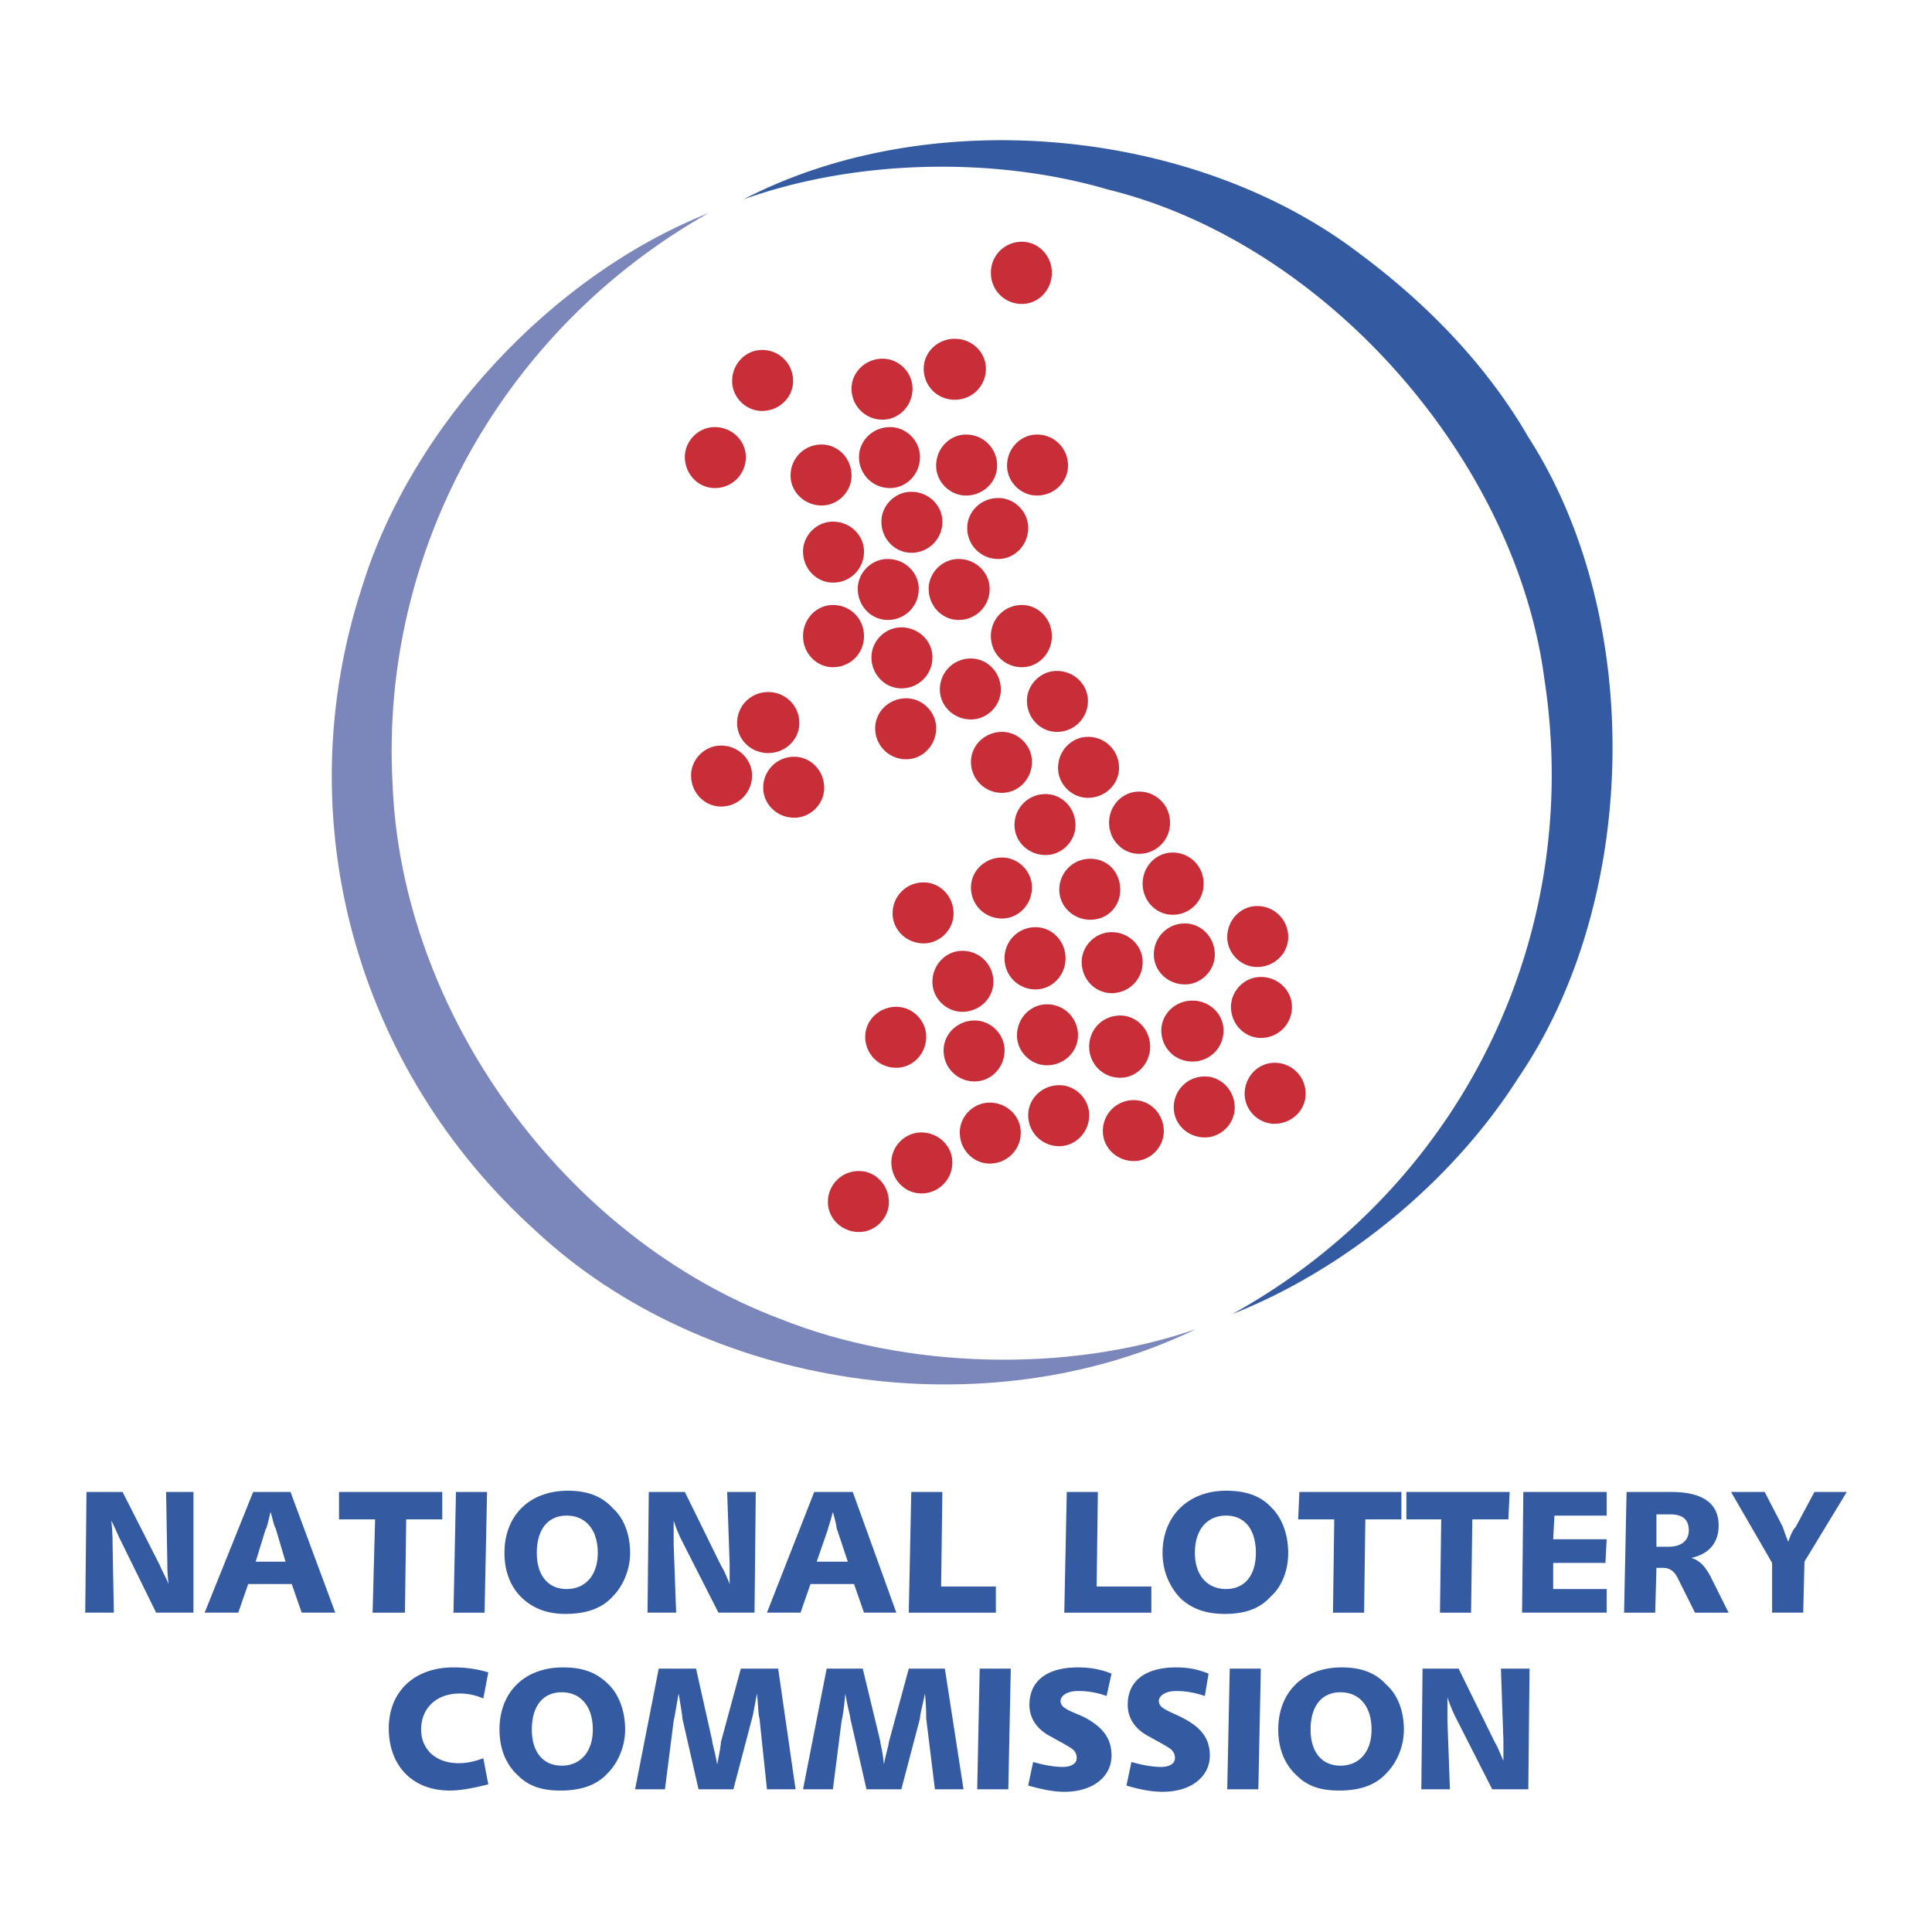
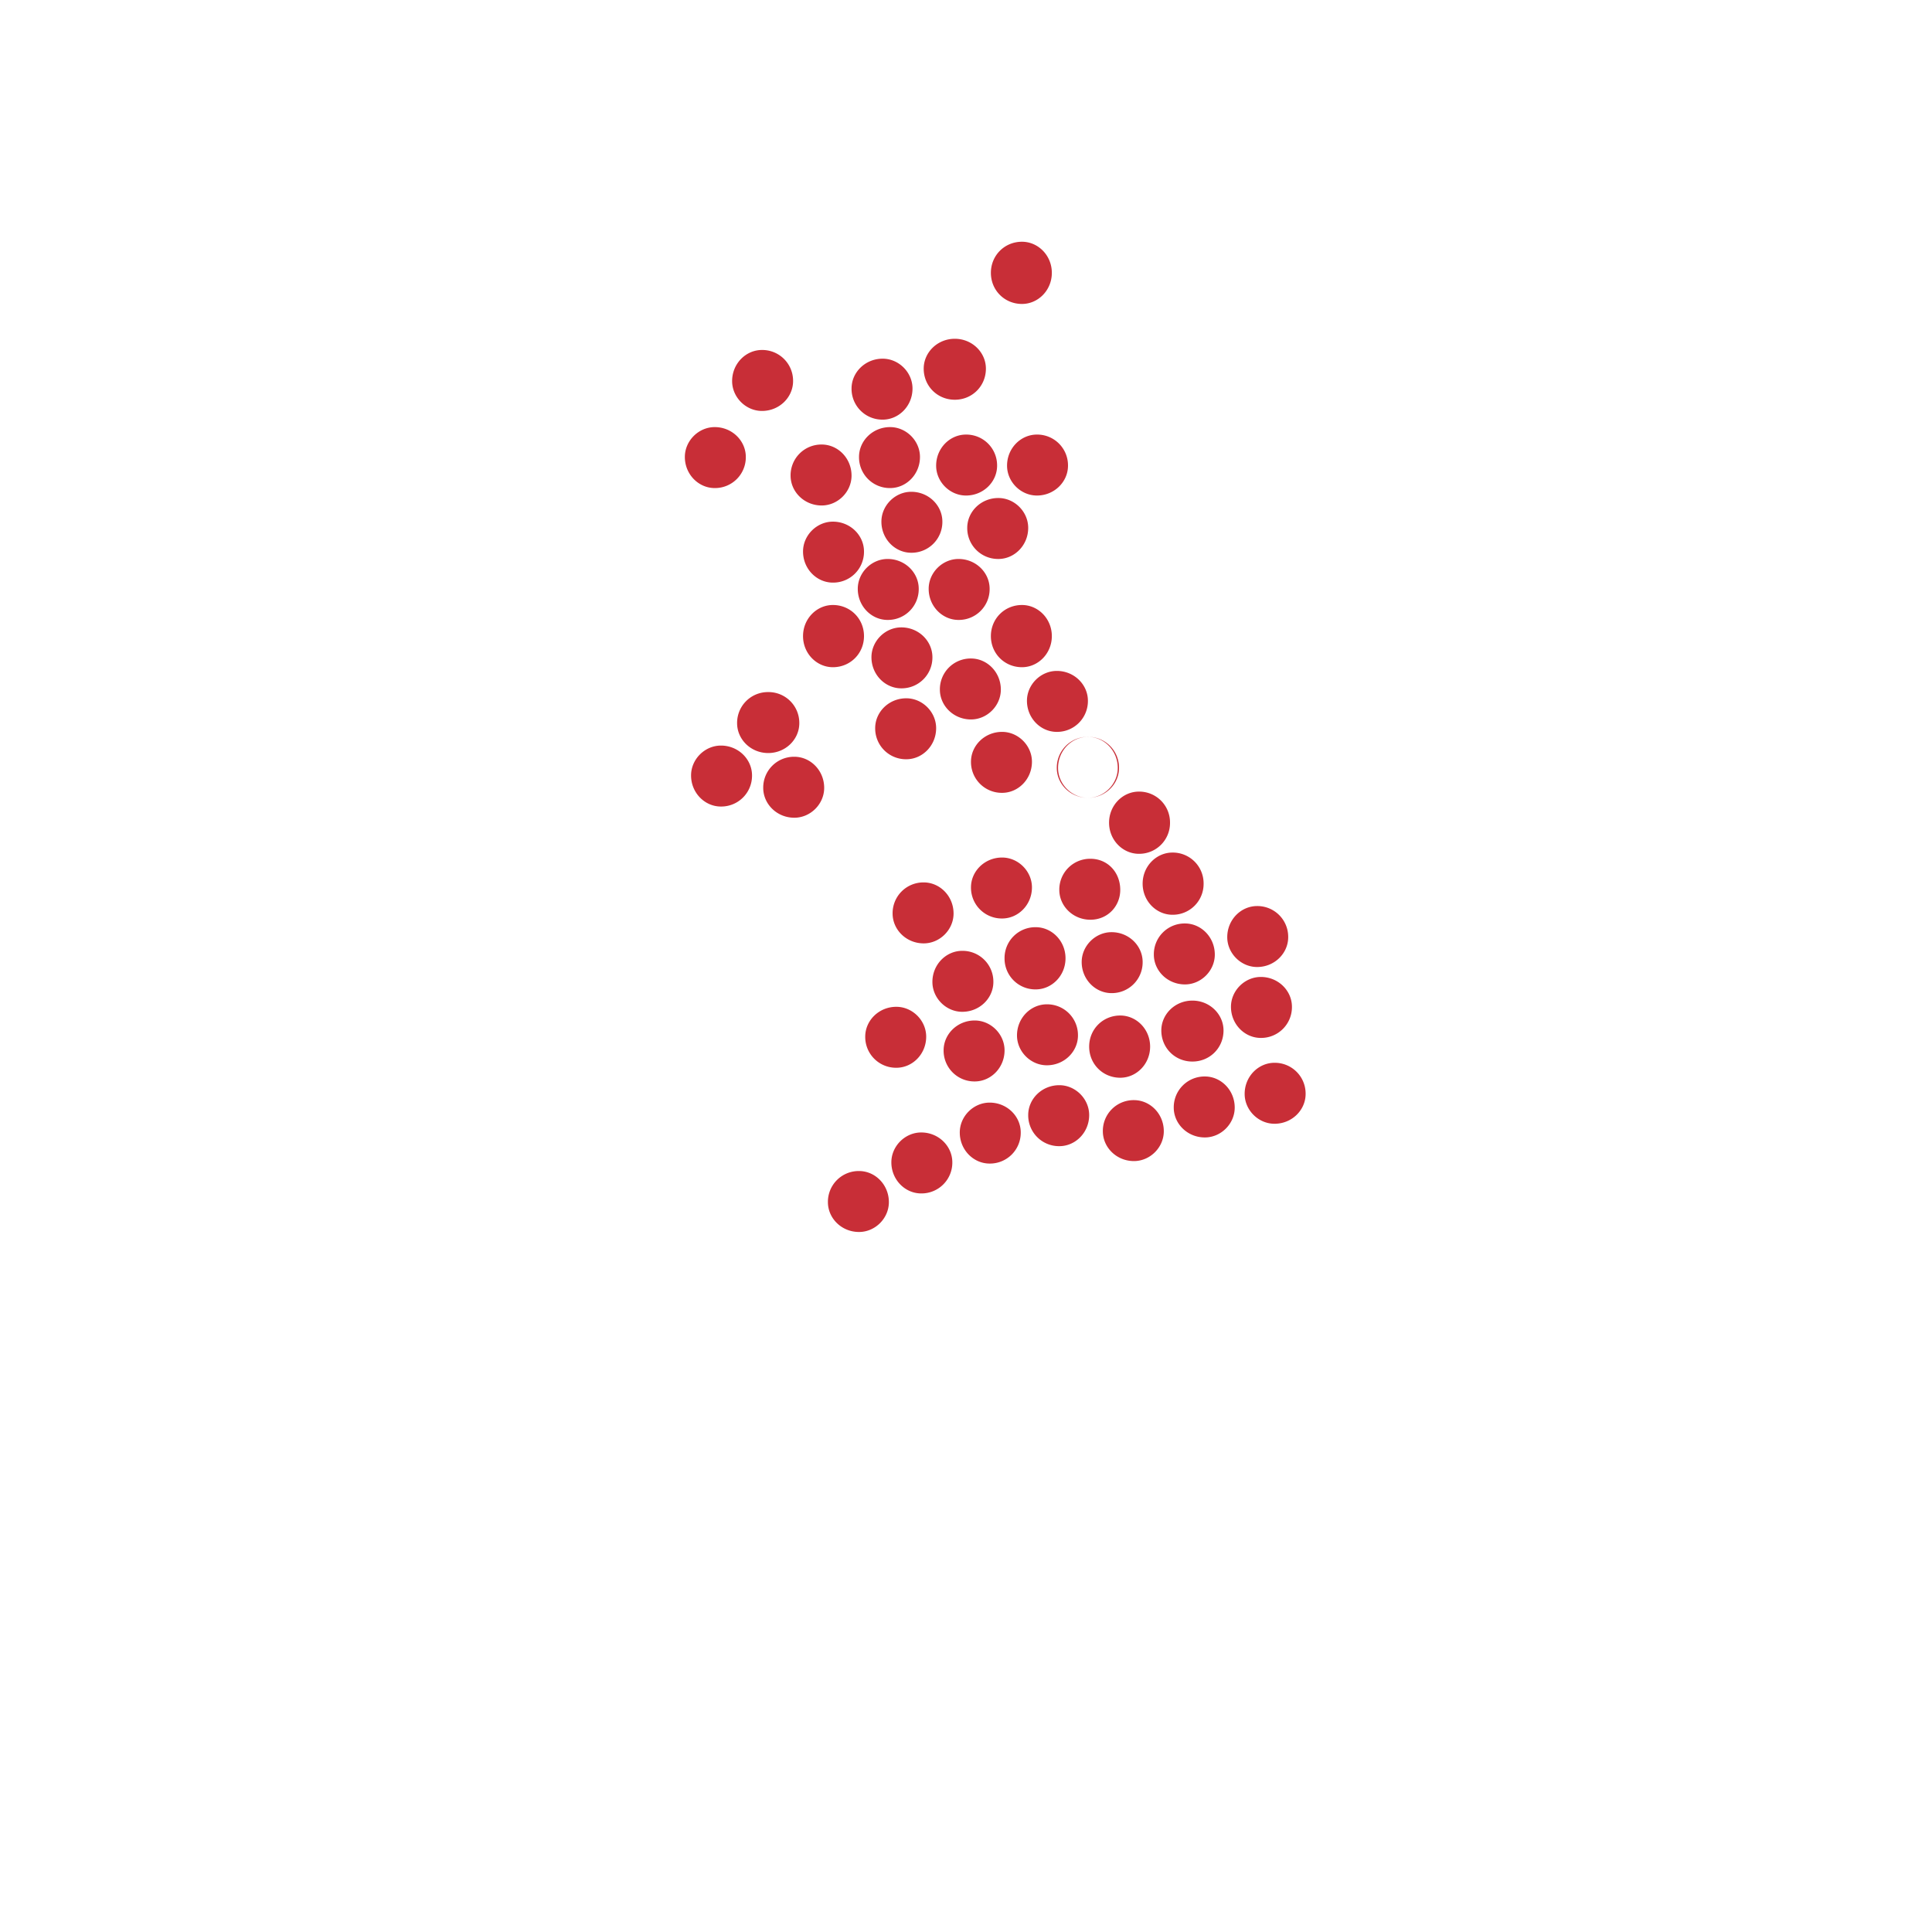
<svg xmlns="http://www.w3.org/2000/svg" width="2500" height="2500" viewBox="0 0 192.756 192.756">
  <g fill-rule="evenodd" clip-rule="evenodd">
    <path fill="#fff" d="M0 0h192.756v192.756H0V0z" />
-     <path d="M101.963 24.119c-1.738 0-3.102 1.365-3.102 3.103s1.363 3.103 3.102 3.103c1.613 0 2.979-1.365 2.979-3.103s-1.366-3.103-2.979-3.103zM76.023 34.917c-1.613 0-2.979 1.366-2.979 3.104 0 1.613 1.365 2.979 2.979 2.979 1.738 0 3.103-1.365 3.103-2.979a3.073 3.073 0 0 0-3.103-3.104zM71.307 42.612c-1.613 0-2.979 1.366-2.979 2.979 0 1.738 1.366 3.103 2.979 3.103a3.072 3.072 0 0 0 3.103-3.103c0-1.613-1.366-2.979-3.103-2.979zM88.062 35.786c-1.737 0-3.103 1.365-3.103 2.979a3.073 3.073 0 0 0 3.103 3.103c1.614 0 2.979-1.365 2.979-3.103 0-1.614-1.365-2.979-2.979-2.979zM95.261 33.8c-1.738 0-3.103 1.365-3.103 2.979 0 1.737 1.365 3.103 3.103 3.103s3.103-1.365 3.103-3.103c-.001-1.614-1.365-2.979-3.103-2.979zM103.453 43.357c-1.613 0-2.979 1.365-2.979 3.103 0 1.614 1.365 2.979 2.979 2.979 1.736 0 3.102-1.365 3.102-2.979a3.073 3.073 0 0 0-3.102-3.103zM96.378 43.357c-1.613 0-2.979 1.365-2.979 3.103 0 1.614 1.365 2.979 2.979 2.979 1.737 0 3.103-1.365 3.103-2.979a3.074 3.074 0 0 0-3.103-3.103zM88.807 42.612c-1.738 0-3.103 1.366-3.103 2.979a3.072 3.072 0 0 0 3.103 3.103c1.613 0 2.979-1.365 2.979-3.103 0-1.613-1.366-2.979-2.979-2.979zM81.98 44.35a3.072 3.072 0 0 0-3.103 3.103c0 1.613 1.365 2.979 3.103 2.979 1.614 0 2.979-1.365 2.979-2.979 0-1.738-1.365-3.103-2.979-3.103zM83.098 52.045c-1.614 0-2.979 1.365-2.979 2.979 0 1.738 1.365 3.103 2.979 3.103a3.072 3.072 0 0 0 3.103-3.103c0-1.614-1.366-2.979-3.103-2.979zM83.098 60.361c-1.614 0-2.979 1.365-2.979 3.103s1.365 3.103 2.979 3.103c1.738 0 3.103-1.366 3.103-3.103s-1.366-3.103-3.103-3.103zM88.559 55.769c-1.614 0-2.979 1.365-2.979 2.979 0 1.738 1.365 3.103 2.979 3.103a3.072 3.072 0 0 0 3.103-3.103c0-1.615-1.366-2.979-3.103-2.979zM90.917 49.066c-1.613 0-2.979 1.365-2.979 2.979 0 1.738 1.365 3.103 2.979 3.103a3.073 3.073 0 0 0 3.104-3.103c-.001-1.614-1.367-2.979-3.104-2.979zM99.605 49.687c-1.738 0-3.103 1.365-3.103 2.979a3.073 3.073 0 0 0 3.103 3.103c1.613 0 2.979-1.366 2.979-3.103 0-1.614-1.365-2.979-2.979-2.979zM95.633 55.769c-1.613 0-2.979 1.365-2.979 2.979 0 1.738 1.366 3.103 2.979 3.103a3.072 3.072 0 0 0 3.103-3.103c0-1.615-1.365-2.979-3.103-2.979zM89.924 62.594c-1.614 0-2.979 1.366-2.979 2.979 0 1.737 1.366 3.103 2.979 3.103a3.073 3.073 0 0 0 3.103-3.103c0-1.613-1.365-2.979-3.103-2.979zM90.42 69.669c-1.737 0-3.103 1.365-3.103 2.979a3.072 3.072 0 0 0 3.103 3.103c1.613 0 2.979-1.365 2.979-3.103 0-1.613-1.365-2.979-2.979-2.979zM76.644 69.049a3.072 3.072 0 0 0-3.103 3.103c0 1.614 1.365 2.979 3.103 2.979s3.103-1.365 3.103-2.979a3.073 3.073 0 0 0-3.103-3.103zM71.927 74.386c-1.613 0-2.979 1.365-2.979 2.979 0 1.738 1.366 3.103 2.979 3.103a3.073 3.073 0 0 0 3.103-3.103c0-1.614-1.365-2.979-3.103-2.979zM79.25 75.502a3.073 3.073 0 0 0-3.103 3.104c0 1.613 1.365 2.979 3.103 2.979 1.613 0 2.979-1.365 2.979-2.979 0-1.738-1.366-3.104-2.979-3.104zM101.963 60.361c-1.738 0-3.102 1.365-3.102 3.103s1.363 3.103 3.102 3.103c1.613 0 2.979-1.366 2.979-3.103s-1.366-3.103-2.979-3.103zM96.875 65.698a3.072 3.072 0 0 0-3.103 3.103c0 1.614 1.365 2.979 3.103 2.979 1.614 0 2.979-1.365 2.979-2.979 0-1.738-1.366-3.103-2.979-3.103zM105.439 66.938c-1.615 0-2.98 1.366-2.98 2.979 0 1.738 1.365 3.103 2.98 3.103a3.073 3.073 0 0 0 3.102-3.103c0-1.613-1.365-2.979-3.102-2.979zM99.979 73.02c-1.738 0-3.104 1.366-3.104 2.979a3.074 3.074 0 0 0 3.104 3.103c1.613 0 2.979-1.365 2.979-3.103-.001-1.613-1.366-2.979-2.979-2.979zM108.541 73.517c-1.613 0-2.979 1.365-2.979 3.103 0 1.614 1.365 2.979 2.979 2.979 1.738 0 3.104-1.365 3.104-2.979a3.073 3.073 0 0 0-3.104-3.103zM104.322 79.226a3.073 3.073 0 0 0-3.104 3.103c0 1.613 1.365 2.979 3.104 2.979 1.613 0 2.979-1.366 2.979-2.979 0-1.738-1.365-3.103-2.979-3.103zM113.631 78.978c-1.613 0-2.979 1.365-2.979 3.103 0 1.738 1.365 3.104 2.979 3.104a3.074 3.074 0 0 0 3.102-3.104 3.073 3.073 0 0 0-3.102-3.103zM92.158 88.039a3.072 3.072 0 0 0-3.103 3.103c0 1.614 1.365 2.979 3.103 2.979 1.613 0 2.979-1.365 2.979-2.979 0-1.738-1.366-3.103-2.979-3.103zM99.979 85.556c-1.738 0-3.104 1.365-3.104 2.979a3.073 3.073 0 0 0 3.104 3.103c1.613 0 2.979-1.365 2.979-3.103-.001-1.614-1.366-2.979-2.979-2.979zM108.789 85.68a3.073 3.073 0 0 0-3.102 3.103c0 1.614 1.365 2.979 3.102 2.979 1.738 0 2.979-1.365 2.979-2.979 0-1.738-1.241-3.103-2.979-3.103zM116.98 85.06c-1.613 0-2.979 1.365-2.979 3.103 0 1.737 1.365 3.103 2.979 3.103a3.074 3.074 0 0 0 3.104-3.103 3.073 3.073 0 0 0-3.104-3.103zM125.422 90.397c-1.613 0-2.979 1.365-2.979 3.103 0 1.613 1.365 2.979 2.979 2.979 1.736 0 3.102-1.366 3.102-2.979a3.073 3.073 0 0 0-3.102-3.103zM118.223 92.134a3.073 3.073 0 0 0-3.104 3.103c0 1.614 1.365 2.979 3.104 2.979 1.613 0 2.979-1.365 2.979-2.979-.001-1.737-1.366-3.103-2.979-3.103zM110.9 93.003c-1.613 0-2.98 1.365-2.98 2.979 0 1.737 1.367 3.102 2.98 3.102a3.073 3.073 0 0 0 3.102-3.102c0-1.614-1.365-2.979-3.102-2.979zM103.328 92.506a3.075 3.075 0 0 0-3.104 3.103 3.075 3.075 0 0 0 3.104 3.104c1.613 0 2.979-1.365 2.979-3.104 0-1.737-1.366-3.103-2.979-3.103zM96.005 94.865c-1.613 0-2.979 1.366-2.979 3.104 0 1.613 1.365 2.979 2.979 2.979 1.739 0 3.104-1.365 3.104-2.979a3.073 3.073 0 0 0-3.104-3.104zM89.427 100.449c-1.737 0-3.103 1.365-3.103 2.98a3.073 3.073 0 0 0 3.103 3.102c1.614 0 2.979-1.365 2.979-3.102 0-1.615-1.365-2.98-2.979-2.98zM97.246 101.814c-1.737 0-3.102 1.365-3.102 2.98a3.073 3.073 0 0 0 3.102 3.102c1.615 0 2.979-1.365 2.979-3.102 0-1.614-1.364-2.98-2.979-2.98zM104.445 100.201c-1.613 0-2.979 1.365-2.979 3.104 0 1.613 1.365 2.979 2.979 2.979 1.738 0 3.104-1.365 3.104-2.979a3.073 3.073 0 0 0-3.104-3.104zM111.768 101.318c-1.736 0-3.102 1.365-3.102 3.104s1.365 3.104 3.102 3.104c1.615 0 2.98-1.365 2.98-3.104s-1.365-3.104-2.98-3.104zM118.967 99.83c-1.738 0-3.102 1.365-3.102 2.979 0 1.738 1.363 3.102 3.102 3.102s3.104-1.363 3.104-3.102c-.001-1.614-1.366-2.979-3.104-2.979zM125.793 97.471c-1.613 0-2.979 1.365-2.979 2.979 0 1.738 1.365 3.104 2.979 3.104a3.074 3.074 0 0 0 3.104-3.104c-.001-1.614-1.366-2.979-3.104-2.979zM127.158 106.035c-1.613 0-2.979 1.365-2.979 3.104 0 1.613 1.365 2.979 2.979 2.979 1.738 0 3.104-1.365 3.104-2.979a3.074 3.074 0 0 0-3.104-3.104zM120.209 107.4a3.074 3.074 0 0 0-3.104 3.104c0 1.613 1.365 2.979 3.104 2.979 1.613 0 2.979-1.365 2.979-2.979 0-1.738-1.366-3.104-2.979-3.104zM113.133 109.76a3.071 3.071 0 0 0-3.102 3.102c0 1.613 1.365 2.979 3.102 2.979 1.615 0 2.98-1.365 2.98-2.979 0-1.739-1.365-3.102-2.98-3.102zM105.688 108.27c-1.738 0-3.104 1.365-3.104 2.979a3.074 3.074 0 0 0 3.104 3.104c1.613 0 2.979-1.365 2.979-3.104-.001-1.614-1.366-2.979-2.979-2.979zM98.736 110.008c-1.613 0-2.979 1.365-2.979 2.979 0 1.736 1.366 3.102 2.979 3.102a3.073 3.073 0 0 0 3.104-3.102c0-1.614-1.365-2.979-3.104-2.979zM91.91 112.986c-1.613 0-2.979 1.365-2.979 2.979 0 1.736 1.365 3.104 2.979 3.104a3.075 3.075 0 0 0 3.104-3.104c-.001-1.613-1.367-2.979-3.104-2.979zM85.704 116.834a3.072 3.072 0 0 0-3.103 3.102c0 1.615 1.365 2.979 3.103 2.979 1.614 0 2.979-1.363 2.979-2.979 0-1.737-1.365-3.102-2.979-3.102z" fill="#c82e37" />
-     <path d="M12.228 148.855l3.723 7.322c.249.621.621 1.242.869 1.861-.124-.992-.124-1.613-.124-1.984l-.125-7.199h2.731v12.039h-3.724l-3.6-7.322c-.248-.498-.496-1.117-.869-1.863.125 1.242.125 1.986.125 2.359l.124 6.826H8.504l.125-12.039h3.599zM28.983 148.855l4.468 12.039H30.1l-.993-2.855h-4.344l-.993 2.855h-3.351l4.84-12.039h3.724zm-2.482 3.723l-.993 3.229h2.979l-.993-3.352c-.124-.125-.248-.746-.497-1.613-.248.992-.372 1.613-.496 1.736zM44.125 148.855v2.731h-3.599l-.124 9.309h-3.227l.248-9.309h-3.599v-2.731h10.301zM48.593 148.855l-.248 12.04h-3.102l.248-12.04h3.102zM61.129 150.469c1.117.992 1.737 2.605 1.737 4.469 0 1.736-.745 3.35-1.737 4.344-1.117 1.24-2.731 1.738-4.717 1.738-1.737 0-3.103-.498-4.22-1.49-1.241-1.117-1.862-2.73-1.862-4.592 0-3.725 2.482-6.207 6.33-6.207 1.863-.001 3.352.498 4.469 1.738zm-7.571 4.469c0 2.234 1.117 3.6 2.979 3.6s3.103-1.365 3.103-3.6c0-2.359-1.241-3.725-3.103-3.725s-2.979 1.365-2.979 3.725zM68.328 148.855l3.6 7.322c.373.621.621 1.242.869 1.861v-1.984l-.248-7.199h2.854l-.124 12.039H71.68l-3.724-7.322a14.483 14.483 0 0 1-.745-1.863v2.359l.248 6.826h-2.854l.124-12.039h3.599zM85.083 148.855l4.344 12.039H86.2l-.993-2.855h-4.344l-.993 2.855h-3.35l4.716-12.039h3.847zm-2.482 3.723l-1.117 3.229h3.103l-1.117-3.352c0-.125-.125-.746-.373-1.613-.248.992-.496 1.613-.496 1.736zM94.02 148.855l-.124 9.432h5.461v2.608h-8.689l.249-12.04h3.103zM109.535 148.855l-.125 9.432h5.461v2.608h-8.687l.248-12.04h3.103zM126.91 150.469c.994.992 1.613 2.605 1.613 4.469 0 1.736-.619 3.35-1.736 4.344-1.117 1.24-2.607 1.738-4.594 1.738-1.861 0-3.227-.498-4.344-1.49-1.117-1.117-1.861-2.73-1.861-4.592 0-3.725 2.607-6.207 6.33-6.207 1.987-.001 3.475.498 4.592 1.738zm-7.695 4.469c0 2.234 1.242 3.6 3.104 3.6s2.979-1.365 2.979-3.6c0-2.359-1.117-3.725-2.979-3.725s-3.104 1.365-3.104 3.725zM139.818 148.855v2.731h-3.599l-.123 9.309h-3.104l.125-9.309h-3.599l.123-2.731h10.177zM150.617 148.855l-.125 2.731h-3.599l-.123 9.309h-3.104l.125-9.309h-3.477v-2.731h10.303zM160.297 148.855v2.358h-5.211l-.125 2.359h5.336l-.123 2.358h-5.213v2.607h5.336v2.358h-8.44l.125-12.04h8.315zM166.752 148.855c3.104 0 4.717 1.117 4.717 3.352 0 1.736-.994 2.854-2.73 3.227.867.248 1.365.869 1.861 1.738l1.861 3.723h-3.352l-1.736-3.475c-.373-.746-.869-.994-1.49-.994h-.621l-.123 4.469h-3.104l.248-12.039h4.469v-.001zm-1.49 5.461h1.242c1.24 0 1.986-.621 1.986-1.613 0-1.117-.621-1.613-1.863-1.613h-1.365v3.226zM177.799 152.207c.123.248.248.744.619 1.613.25-.746.498-1.242.746-1.49l1.861-3.475h3.227l-4.221 6.951-.123 5.088h-3.104v-4.965l-4.096-7.074h3.352l1.739 3.352zM48.221 169.459a5.747 5.747 0 0 0-2.358-.496c-2.358 0-3.848 1.488-3.848 3.598 0 1.986 1.49 3.352 3.724 3.352.745 0 1.489-.123 2.482-.496l.496 2.607c-1.489.371-2.73.619-3.847.619-3.724 0-6.082-2.482-6.082-6.205 0-3.6 2.482-6.082 6.455-6.082 1.117 0 2.234.125 3.475.496l-.497 2.607zM60.757 168.094c.993.992 1.613 2.605 1.613 4.467 0 1.738-.745 3.352-1.738 4.346-1.117 1.24-2.73 1.736-4.716 1.736-1.738 0-3.103-.371-4.22-1.488-1.241-1.117-1.862-2.73-1.862-4.594 0-3.723 2.482-6.205 6.33-6.205 1.986-.001 3.352.496 4.593 1.738zm-7.695 4.467c0 2.234 1.117 3.6 2.979 3.6s3.103-1.365 3.103-3.6c0-2.357-1.241-3.723-3.103-3.723s-2.979 1.365-2.979 3.723zM69.445 166.48l1.613 7.197c0 .248.249.994.497 2.359.249-1.242.373-1.986.373-2.234l1.986-7.322h3.723l1.738 12.039H76.52l-.745-7.074c-.124-.373-.124-1.242-.248-2.482-.249 1.24-.373 2.109-.497 2.482l-1.861 7.074h-3.475l-1.614-7.074c0-.25-.124-.994-.372-2.482-.249 1.365-.373 2.232-.497 2.73l-.869 6.826h-2.979l2.358-12.039h3.724zM86.076 166.48l1.738 7.197c0 .248.248.994.373 2.359.248-1.242.497-1.986.497-2.234l1.985-7.322h3.6l1.861 12.039h-2.854l-.869-7.074c0-.373 0-1.242-.124-2.482-.249 1.24-.497 2.109-.497 2.482l-1.861 7.074h-3.476l-1.613-7.074c0-.25-.249-.994-.497-2.482-.125 1.365-.248 2.232-.373 2.73l-.869 6.826h-2.979l2.358-12.039h3.6zM100.846 166.48l-.248 12.04h-3.102l.248-12.04h3.102zM110.402 169.211a8.122 8.122 0 0 0-2.854-.498c-1.117 0-1.738.498-1.738.994 0 .744.994.992 2.359 1.613 1.861.992 2.73 2.109 2.73 3.848 0 1.986-1.738 3.6-4.717 3.6-1.117 0-2.234-.248-3.6-.621l.496-2.357c1.242.371 2.234.496 2.979.496.869 0 1.365-.373 1.365-.869 0-.373-.123-.621-.371-.869-.498-.373-1.242-.744-2.111-1.24-1.488-.746-2.232-1.861-2.232-3.229 0-2.357 1.736-3.723 4.84-3.723.992 0 2.109.125 3.352.621l-.498 2.234zM120.209 169.211c-1.117-.373-1.986-.498-2.855-.498-1.117 0-1.738.498-1.738.994 0 .744.994.992 2.234 1.613 1.986.992 2.855 2.109 2.855 3.848 0 1.986-1.738 3.6-4.717 3.6-1.117 0-2.357-.248-3.6-.621l.496-2.357c1.242.371 2.234.496 2.98.496.867 0 1.363-.373 1.363-.869 0-.373-.123-.621-.371-.869-.496-.373-1.242-.744-2.109-1.24-1.49-.746-2.234-1.861-2.234-3.229 0-2.357 1.736-3.723 4.84-3.723.992 0 1.986.125 3.227.621l-.371 2.234zM125.793 166.48l-.248 12.04h-3.102l.248-12.04h3.102zM138.33 168.094c1.117.992 1.736 2.605 1.736 4.467 0 1.738-.744 3.352-1.736 4.346-1.117 1.24-2.73 1.736-4.717 1.736-1.738 0-3.104-.371-4.221-1.488-1.24-1.117-1.861-2.73-1.861-4.594 0-3.723 2.482-6.205 6.33-6.205 1.862-.001 3.352.496 4.469 1.738zm-7.572 4.467c0 2.234 1.117 3.6 2.979 3.6 1.863 0 3.104-1.365 3.104-3.6 0-2.357-1.24-3.723-3.104-3.723-1.862 0-2.979 1.365-2.979 3.723zM145.527 166.48l3.6 7.322c.373.621.621 1.365.869 1.861v-1.986l-.248-7.197h2.854l-.123 12.039h-3.6l-3.723-7.324a14.726 14.726 0 0 1-.746-1.861v2.359l.25 6.826h-2.855l.123-12.039h3.599zM152.479 43.605c11.666 18.121 11.047 46.295-.992 63.92-6.703 10.549-17.502 19.238-28.547 23.582 22.465-12.412 35.125-37.236 31.152-63.3-2.855-21.968-21.844-43.564-43.564-48.901-11.418-3.351-25.32-2.979-36.366.993 18.618-9.681 45.054-7.199 61.562 5.461 6.825 5.089 12.659 11.17 16.755 18.245z" fill="#345aa2" />
-     <path d="M39.161 78.109c.869 23.086 17.252 45.426 38.724 53.495 12.412 4.965 28.67 5.461 41.455.992-20.977 10.178-49.026 5.959-65.906-9.805-17.873-16.135-24.947-41.083-17.252-64.417 4.965-15.887 18.866-30.905 34.504-37.11C50.207 32.807 37.919 54.9 39.161 78.109z" fill="#7b87bb" />
+     <path d="M101.963 24.119c-1.738 0-3.102 1.365-3.102 3.103s1.363 3.103 3.102 3.103c1.613 0 2.979-1.365 2.979-3.103s-1.366-3.103-2.979-3.103zM76.023 34.917c-1.613 0-2.979 1.366-2.979 3.104 0 1.613 1.365 2.979 2.979 2.979 1.738 0 3.103-1.365 3.103-2.979a3.073 3.073 0 0 0-3.103-3.104zM71.307 42.612c-1.613 0-2.979 1.366-2.979 2.979 0 1.738 1.366 3.103 2.979 3.103a3.072 3.072 0 0 0 3.103-3.103c0-1.613-1.366-2.979-3.103-2.979zM88.062 35.786c-1.737 0-3.103 1.365-3.103 2.979a3.073 3.073 0 0 0 3.103 3.103c1.614 0 2.979-1.365 2.979-3.103 0-1.614-1.365-2.979-2.979-2.979zM95.261 33.8c-1.738 0-3.103 1.365-3.103 2.979 0 1.737 1.365 3.103 3.103 3.103s3.103-1.365 3.103-3.103c-.001-1.614-1.365-2.979-3.103-2.979zM103.453 43.357c-1.613 0-2.979 1.365-2.979 3.103 0 1.614 1.365 2.979 2.979 2.979 1.736 0 3.102-1.365 3.102-2.979a3.073 3.073 0 0 0-3.102-3.103zM96.378 43.357c-1.613 0-2.979 1.365-2.979 3.103 0 1.614 1.365 2.979 2.979 2.979 1.737 0 3.103-1.365 3.103-2.979a3.074 3.074 0 0 0-3.103-3.103zM88.807 42.612c-1.738 0-3.103 1.366-3.103 2.979a3.072 3.072 0 0 0 3.103 3.103c1.613 0 2.979-1.365 2.979-3.103 0-1.613-1.366-2.979-2.979-2.979zM81.98 44.35a3.072 3.072 0 0 0-3.103 3.103c0 1.613 1.365 2.979 3.103 2.979 1.614 0 2.979-1.365 2.979-2.979 0-1.738-1.365-3.103-2.979-3.103zM83.098 52.045c-1.614 0-2.979 1.365-2.979 2.979 0 1.738 1.365 3.103 2.979 3.103a3.072 3.072 0 0 0 3.103-3.103c0-1.614-1.366-2.979-3.103-2.979zM83.098 60.361c-1.614 0-2.979 1.365-2.979 3.103s1.365 3.103 2.979 3.103c1.738 0 3.103-1.366 3.103-3.103s-1.366-3.103-3.103-3.103zM88.559 55.769c-1.614 0-2.979 1.365-2.979 2.979 0 1.738 1.365 3.103 2.979 3.103a3.072 3.072 0 0 0 3.103-3.103c0-1.615-1.366-2.979-3.103-2.979zM90.917 49.066c-1.613 0-2.979 1.365-2.979 2.979 0 1.738 1.365 3.103 2.979 3.103a3.073 3.073 0 0 0 3.104-3.103c-.001-1.614-1.367-2.979-3.104-2.979zM99.605 49.687c-1.738 0-3.103 1.365-3.103 2.979a3.073 3.073 0 0 0 3.103 3.103c1.613 0 2.979-1.366 2.979-3.103 0-1.614-1.365-2.979-2.979-2.979zM95.633 55.769c-1.613 0-2.979 1.365-2.979 2.979 0 1.738 1.366 3.103 2.979 3.103a3.072 3.072 0 0 0 3.103-3.103c0-1.615-1.365-2.979-3.103-2.979zM89.924 62.594c-1.614 0-2.979 1.366-2.979 2.979 0 1.737 1.366 3.103 2.979 3.103a3.073 3.073 0 0 0 3.103-3.103c0-1.613-1.365-2.979-3.103-2.979zM90.42 69.669c-1.737 0-3.103 1.365-3.103 2.979a3.072 3.072 0 0 0 3.103 3.103c1.613 0 2.979-1.365 2.979-3.103 0-1.613-1.365-2.979-2.979-2.979zM76.644 69.049a3.072 3.072 0 0 0-3.103 3.103c0 1.614 1.365 2.979 3.103 2.979s3.103-1.365 3.103-2.979a3.073 3.073 0 0 0-3.103-3.103zM71.927 74.386c-1.613 0-2.979 1.365-2.979 2.979 0 1.738 1.366 3.103 2.979 3.103a3.073 3.073 0 0 0 3.103-3.103c0-1.614-1.365-2.979-3.103-2.979zM79.25 75.502a3.073 3.073 0 0 0-3.103 3.104c0 1.613 1.365 2.979 3.103 2.979 1.613 0 2.979-1.365 2.979-2.979 0-1.738-1.366-3.104-2.979-3.104zM101.963 60.361c-1.738 0-3.102 1.365-3.102 3.103s1.363 3.103 3.102 3.103c1.613 0 2.979-1.366 2.979-3.103s-1.366-3.103-2.979-3.103zM96.875 65.698a3.072 3.072 0 0 0-3.103 3.103c0 1.614 1.365 2.979 3.103 2.979 1.614 0 2.979-1.365 2.979-2.979 0-1.738-1.366-3.103-2.979-3.103zM105.439 66.938c-1.615 0-2.98 1.366-2.98 2.979 0 1.738 1.365 3.103 2.98 3.103a3.073 3.073 0 0 0 3.102-3.103c0-1.613-1.365-2.979-3.102-2.979zM99.979 73.02c-1.738 0-3.104 1.366-3.104 2.979a3.074 3.074 0 0 0 3.104 3.103c1.613 0 2.979-1.365 2.979-3.103-.001-1.613-1.366-2.979-2.979-2.979zM108.541 73.517c-1.613 0-2.979 1.365-2.979 3.103 0 1.614 1.365 2.979 2.979 2.979 1.738 0 3.104-1.365 3.104-2.979a3.073 3.073 0 0 0-3.104-3.103za3.073 3.073 0 0 0-3.104 3.103c0 1.613 1.365 2.979 3.104 2.979 1.613 0 2.979-1.366 2.979-2.979 0-1.738-1.365-3.103-2.979-3.103zM113.631 78.978c-1.613 0-2.979 1.365-2.979 3.103 0 1.738 1.365 3.104 2.979 3.104a3.074 3.074 0 0 0 3.102-3.104 3.073 3.073 0 0 0-3.102-3.103zM92.158 88.039a3.072 3.072 0 0 0-3.103 3.103c0 1.614 1.365 2.979 3.103 2.979 1.613 0 2.979-1.365 2.979-2.979 0-1.738-1.366-3.103-2.979-3.103zM99.979 85.556c-1.738 0-3.104 1.365-3.104 2.979a3.073 3.073 0 0 0 3.104 3.103c1.613 0 2.979-1.365 2.979-3.103-.001-1.614-1.366-2.979-2.979-2.979zM108.789 85.68a3.073 3.073 0 0 0-3.102 3.103c0 1.614 1.365 2.979 3.102 2.979 1.738 0 2.979-1.365 2.979-2.979 0-1.738-1.241-3.103-2.979-3.103zM116.98 85.06c-1.613 0-2.979 1.365-2.979 3.103 0 1.737 1.365 3.103 2.979 3.103a3.074 3.074 0 0 0 3.104-3.103 3.073 3.073 0 0 0-3.104-3.103zM125.422 90.397c-1.613 0-2.979 1.365-2.979 3.103 0 1.613 1.365 2.979 2.979 2.979 1.736 0 3.102-1.366 3.102-2.979a3.073 3.073 0 0 0-3.102-3.103zM118.223 92.134a3.073 3.073 0 0 0-3.104 3.103c0 1.614 1.365 2.979 3.104 2.979 1.613 0 2.979-1.365 2.979-2.979-.001-1.737-1.366-3.103-2.979-3.103zM110.9 93.003c-1.613 0-2.98 1.365-2.98 2.979 0 1.737 1.367 3.102 2.98 3.102a3.073 3.073 0 0 0 3.102-3.102c0-1.614-1.365-2.979-3.102-2.979zM103.328 92.506a3.075 3.075 0 0 0-3.104 3.103 3.075 3.075 0 0 0 3.104 3.104c1.613 0 2.979-1.365 2.979-3.104 0-1.737-1.366-3.103-2.979-3.103zM96.005 94.865c-1.613 0-2.979 1.366-2.979 3.104 0 1.613 1.365 2.979 2.979 2.979 1.739 0 3.104-1.365 3.104-2.979a3.073 3.073 0 0 0-3.104-3.104zM89.427 100.449c-1.737 0-3.103 1.365-3.103 2.98a3.073 3.073 0 0 0 3.103 3.102c1.614 0 2.979-1.365 2.979-3.102 0-1.615-1.365-2.98-2.979-2.98zM97.246 101.814c-1.737 0-3.102 1.365-3.102 2.98a3.073 3.073 0 0 0 3.102 3.102c1.615 0 2.979-1.365 2.979-3.102 0-1.614-1.364-2.98-2.979-2.98zM104.445 100.201c-1.613 0-2.979 1.365-2.979 3.104 0 1.613 1.365 2.979 2.979 2.979 1.738 0 3.104-1.365 3.104-2.979a3.073 3.073 0 0 0-3.104-3.104zM111.768 101.318c-1.736 0-3.102 1.365-3.102 3.104s1.365 3.104 3.102 3.104c1.615 0 2.98-1.365 2.98-3.104s-1.365-3.104-2.98-3.104zM118.967 99.83c-1.738 0-3.102 1.365-3.102 2.979 0 1.738 1.363 3.102 3.102 3.102s3.104-1.363 3.104-3.102c-.001-1.614-1.366-2.979-3.104-2.979zM125.793 97.471c-1.613 0-2.979 1.365-2.979 2.979 0 1.738 1.365 3.104 2.979 3.104a3.074 3.074 0 0 0 3.104-3.104c-.001-1.614-1.366-2.979-3.104-2.979zM127.158 106.035c-1.613 0-2.979 1.365-2.979 3.104 0 1.613 1.365 2.979 2.979 2.979 1.738 0 3.104-1.365 3.104-2.979a3.074 3.074 0 0 0-3.104-3.104zM120.209 107.4a3.074 3.074 0 0 0-3.104 3.104c0 1.613 1.365 2.979 3.104 2.979 1.613 0 2.979-1.365 2.979-2.979 0-1.738-1.366-3.104-2.979-3.104zM113.133 109.76a3.071 3.071 0 0 0-3.102 3.102c0 1.613 1.365 2.979 3.102 2.979 1.615 0 2.98-1.365 2.98-2.979 0-1.739-1.365-3.102-2.98-3.102zM105.688 108.27c-1.738 0-3.104 1.365-3.104 2.979a3.074 3.074 0 0 0 3.104 3.104c1.613 0 2.979-1.365 2.979-3.104-.001-1.614-1.366-2.979-2.979-2.979zM98.736 110.008c-1.613 0-2.979 1.365-2.979 2.979 0 1.736 1.366 3.102 2.979 3.102a3.073 3.073 0 0 0 3.104-3.102c0-1.614-1.365-2.979-3.104-2.979zM91.91 112.986c-1.613 0-2.979 1.365-2.979 2.979 0 1.736 1.365 3.104 2.979 3.104a3.075 3.075 0 0 0 3.104-3.104c-.001-1.613-1.367-2.979-3.104-2.979zM85.704 116.834a3.072 3.072 0 0 0-3.103 3.102c0 1.615 1.365 2.979 3.103 2.979 1.614 0 2.979-1.363 2.979-2.979 0-1.737-1.365-3.102-2.979-3.102z" fill="#c82e37" />
  </g>
</svg>